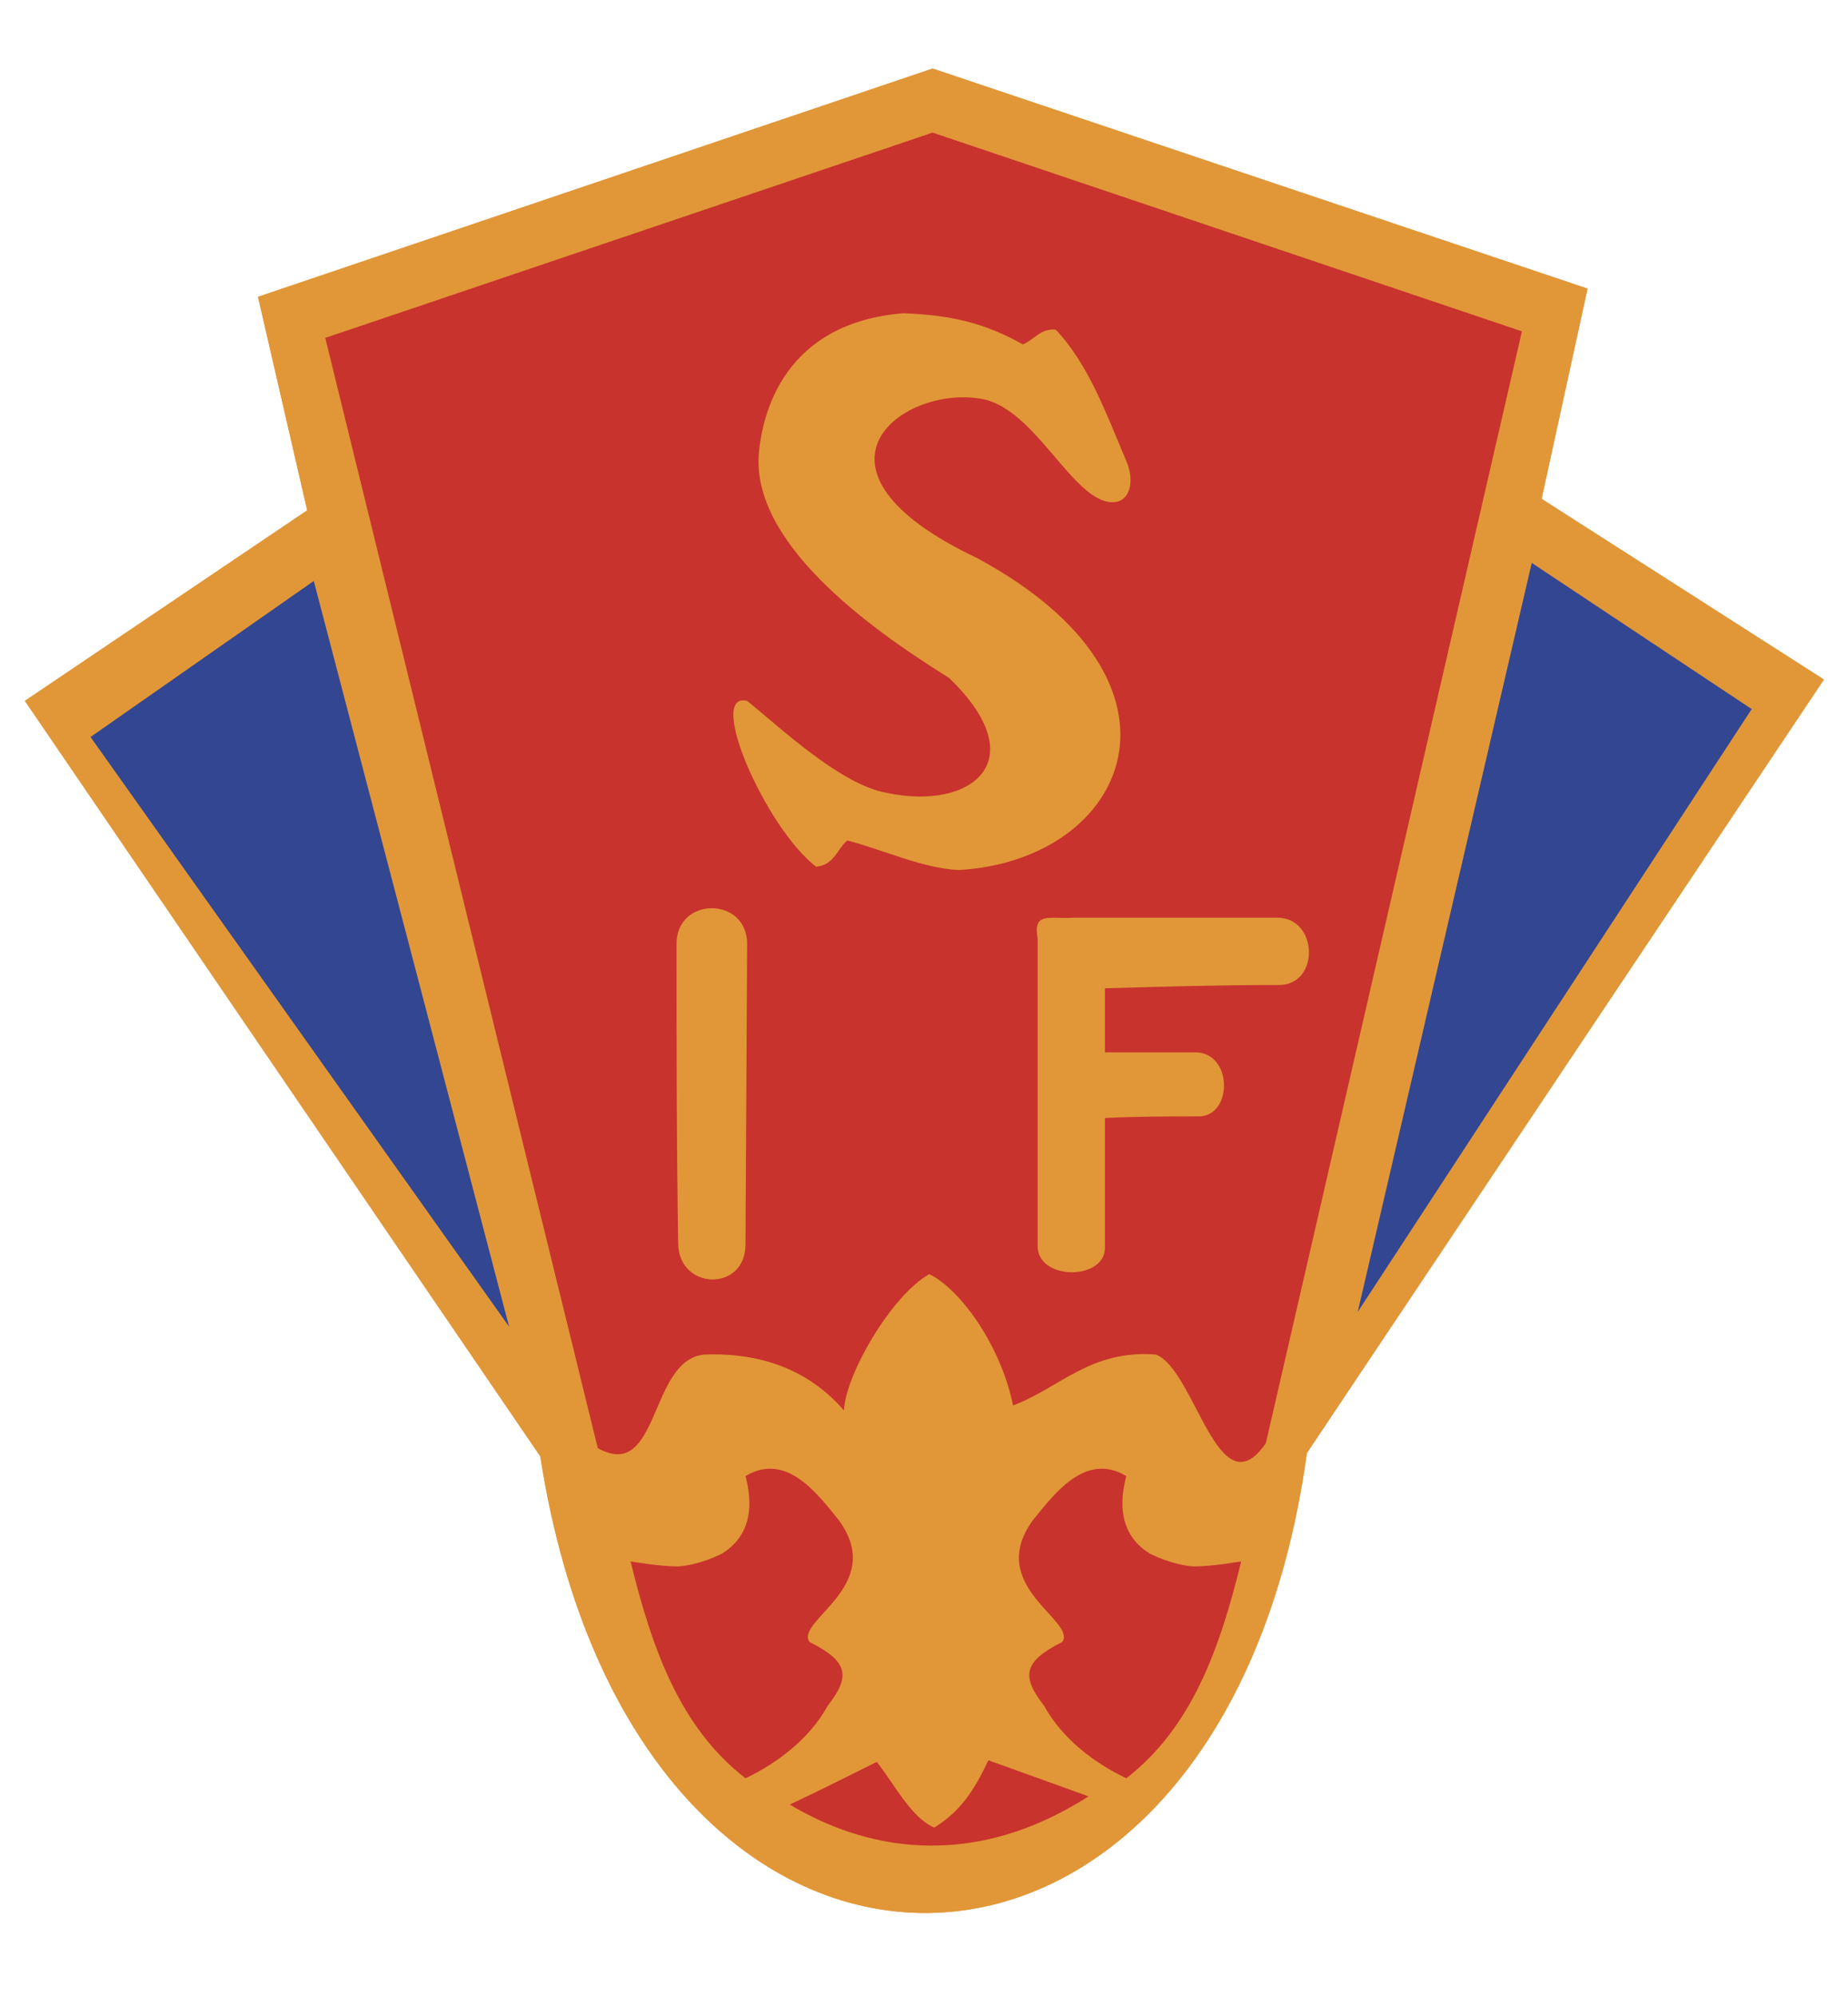
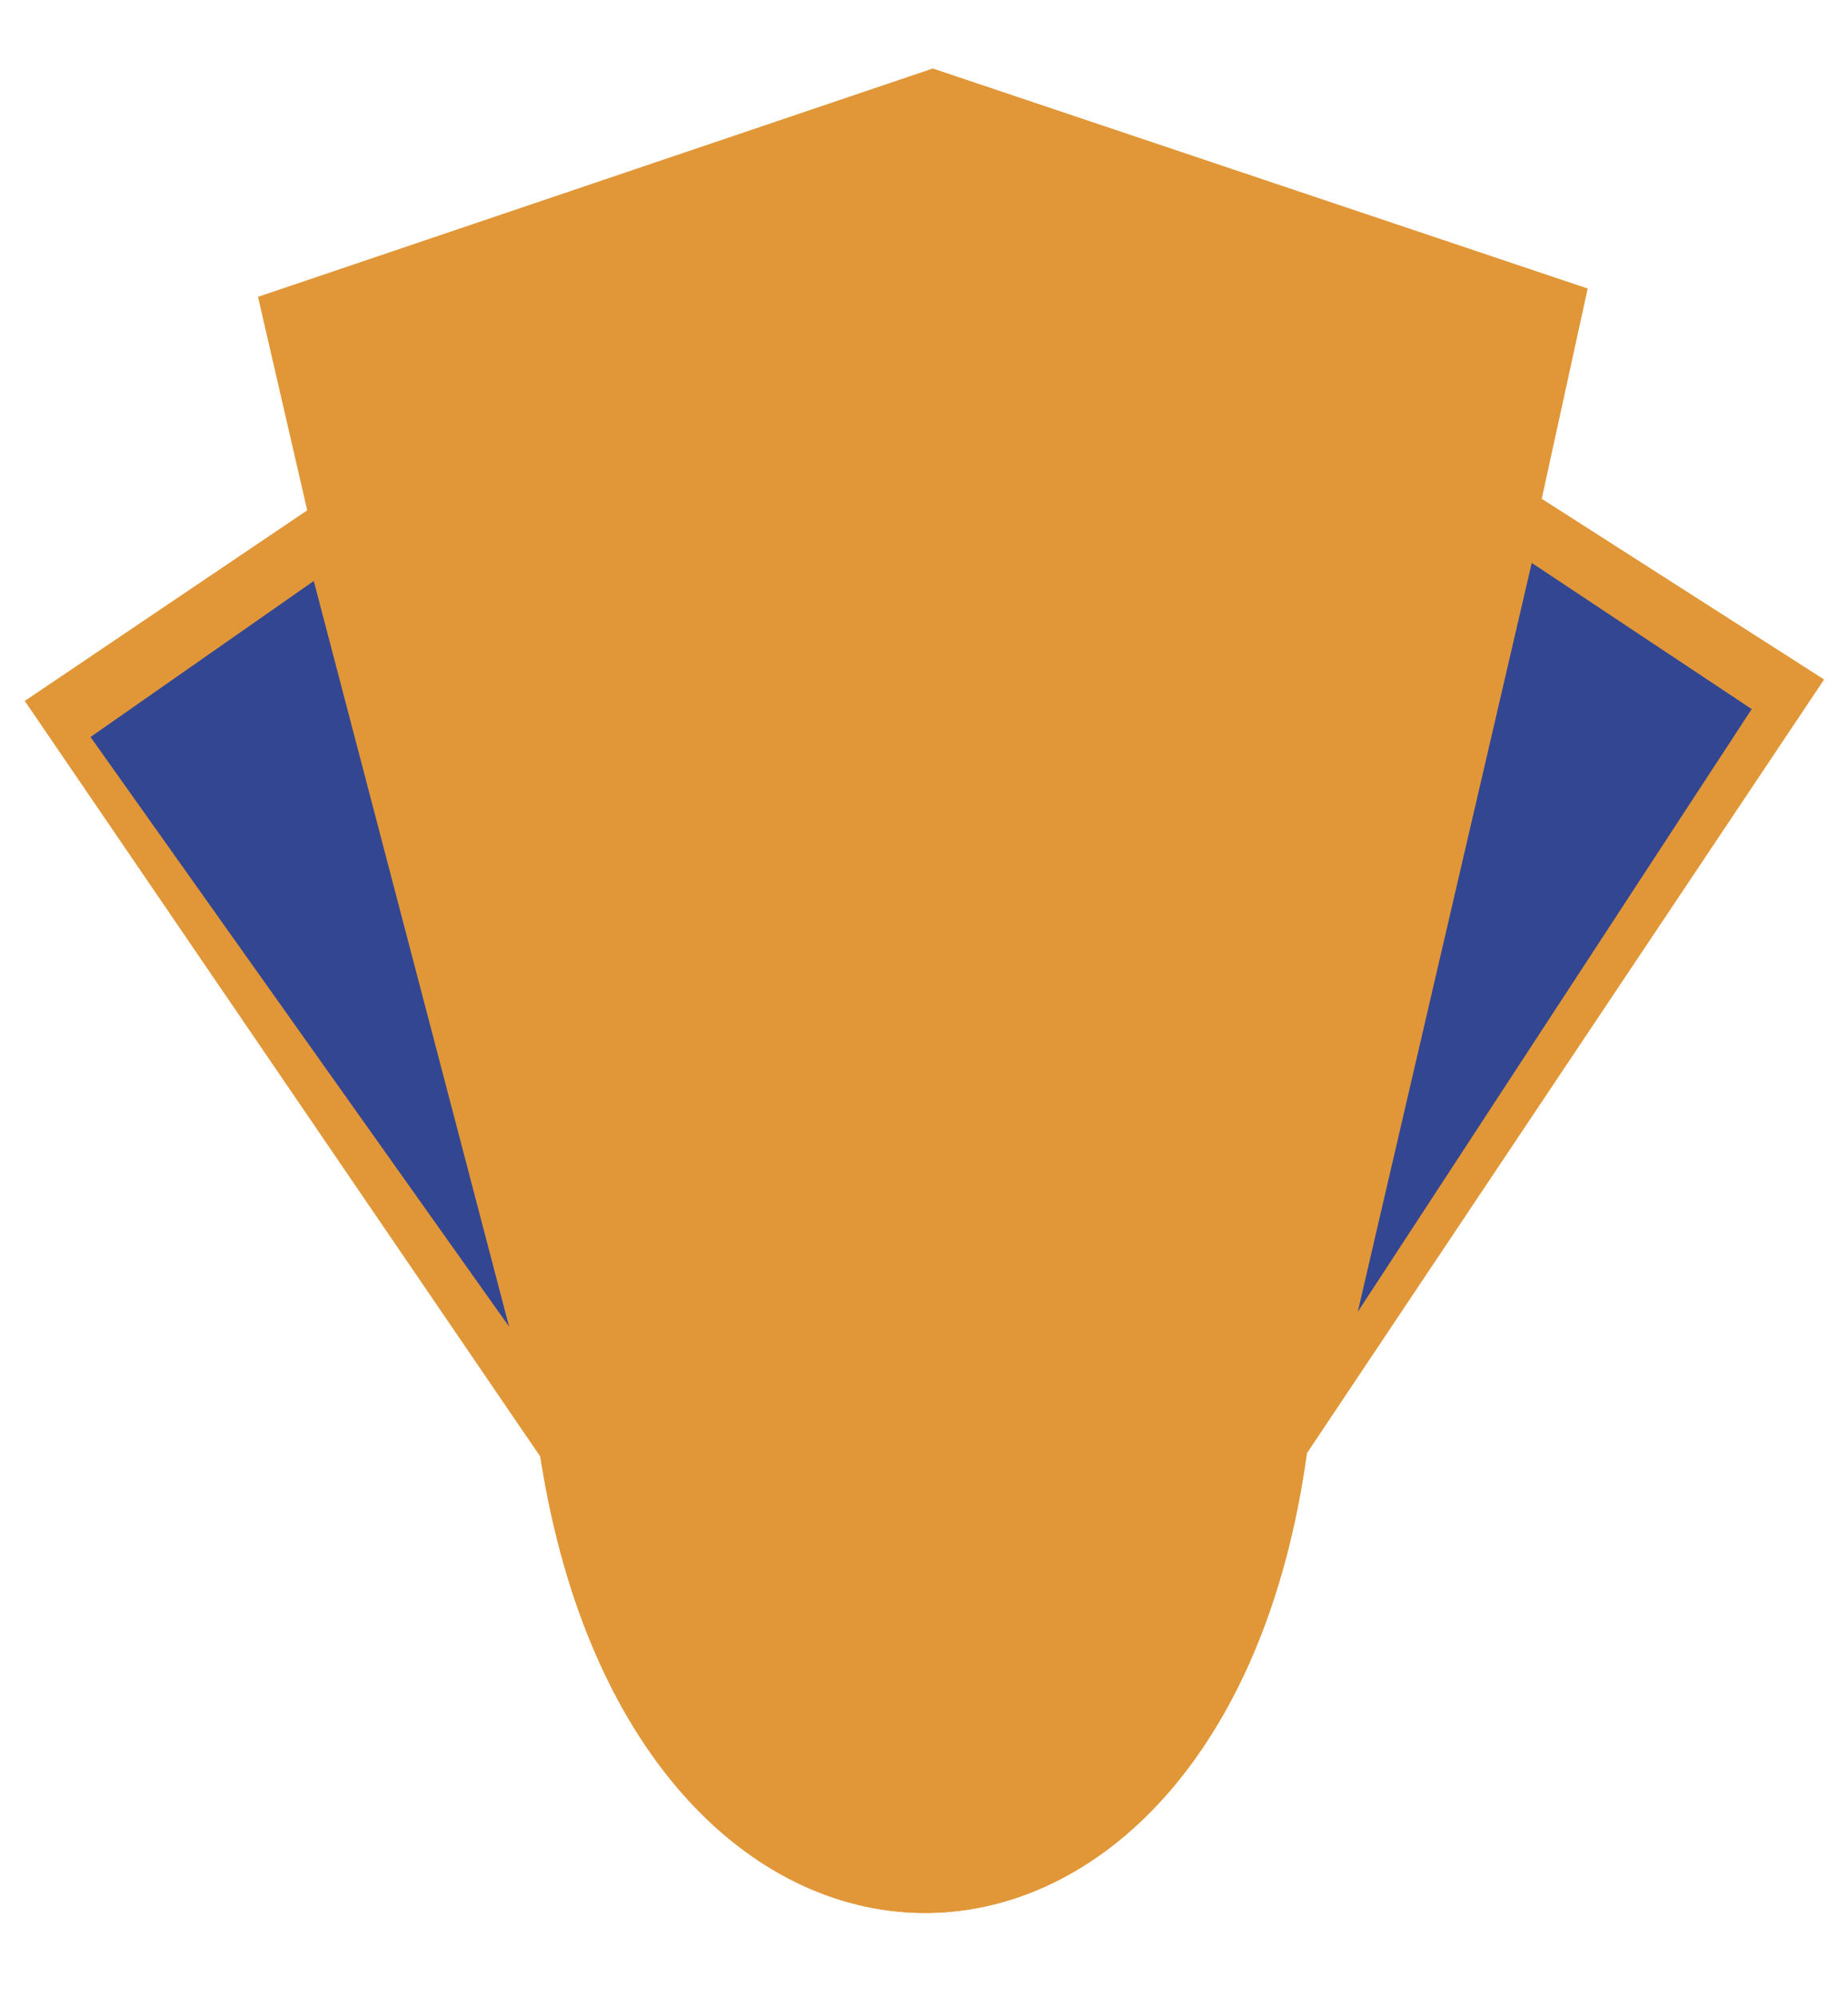
<svg xmlns="http://www.w3.org/2000/svg" version="1.1" id="Layer_1" x="0px" y="0px" width="500px" height="540px" viewBox="0 0 500 540" enable-background="new 0 0 500 540" xml:space="preserve">
+   <path fill-rule="evenodd" clip-rule="evenodd" fill="#E19738" d="M252.329,18.536l13.316,57.735L6.729,189.52  l139.458,204.295c25.755,166.098,184.756,163.431,207.405-0.896l139.895-209.176l-76.39-48.852l12.434-56.85L252.329,18.536z" />
  <path fill-rule="evenodd" clip-rule="evenodd" fill="#E19738" d="M252.329,18.536L69.803,80.263l13.316,57.735L6.729,189.52  l139.458,204.295c25.755,166.098,184.756,163.431,207.405-0.896l139.895-209.176l-76.39-48.852l12.434-56.85L252.329,18.536z" />
-   <path fill-rule="evenodd" clip-rule="evenodd" fill="#E19738" d="M252.329,18.536L69.803,80.263l13.316,57.735L6.729,189.52  l139.458,204.295c25.755,166.098,184.756,163.431,207.405-0.896l139.895-209.176l-76.39-48.852l12.434-56.85L252.329,18.536z" />
-   <path fill-rule="evenodd" clip-rule="evenodd" fill="#C8332D" d="M213.69,487.959c15.545,9.338,45.3,20.436,80.832-2.213  l-27.101-9.759c-3.996,8.417-7.544,13.763-14.651,18.198c-6.216-2.672-10.659-11.542-15.539-17.762  C229.236,480.413,221.239,484.404,213.69,487.959 M335.823,422.231c-5.77,23.539-13.328,44.87-31.083,58.621  c-8.449-3.984-17.334-10.647-22.199-19.533c-6.233-7.997-5.782-11.986,4.865-17.317c4.006-5.785-20.873-15.104-7.988-32.861  c5.782-7.107,14.214-18.657,25.322-12.001c-1.785,6.663-2.229,15.556,6.22,20.88c0,0,5.768,3.11,11.986,3.555  C328.277,423.574,335.377,422.231,335.823,422.231 M170.613,422.231c5.769,23.539,13.325,44.87,31.09,58.621  c8.434-3.984,17.318-10.647,22.205-19.533c6.215-7.997,5.768-11.986-4.887-17.317c-3.994-5.785,20.872-15.104,7.993-32.861  c-5.775-7.107-14.215-18.657-25.311-12.001c1.773,6.663,2.221,15.556-6.223,20.88c0,0-5.767,3.11-11.991,3.555  C178.162,423.574,171.053,422.231,170.613,422.231 M280.75,253.914v83.045c0,9.338,18.206,9.338,18.206,0.452v-35.089  c8.449-0.438,16.876-0.438,25.33-0.438c9.322,0,9.322-17.322-0.903-17.322h-24.427v-17.325c15.549-0.44,31.098-0.889,47.085-0.889  c11.105,0,10.654-18.203-0.446-18.203h-55.07C283.854,248.586,279.418,246.366,280.75,253.914 M183.044,255.247  c0,26.647,0,53.746,0.444,80.839c0,12.875,18.214,13.326,18.214,0.444l0.44-81.284C202.143,242.371,183.044,242.371,183.044,255.247   M285.645,89.149c-3.999-0.448-5.782,2.662-8.886,3.994c-10.226-5.775-19.548-7.997-32.426-8.433  c-31.975,2.658-38.191,26.648-39.075,38.635c-1.333,25.315,33.748,48.853,51.515,59.959c23.541,22.649,5.77,35.973-16.879,31.086  c-12.439-2.22-28.42-17.318-37.75-24.874c-11.106-2.658,4.887,34.203,18.66,44.857c4.879-0.444,5.768-4.887,8.433-7.108  c10.218,2.669,20.424,7.556,30.206,7.997c45.743-2.669,67.504-50.625,4.88-84.381c-50.631-23.981-20.429-46.635,0.888-43.078  c15.104,2.218,25.315,28.922,36.421,27.98c3.682-0.316,5.641-5.15,3.11-11.106C299.34,111.949,294.522,98.479,285.645,89.149   M252.329,35.857L88.004,91.371l73.728,300.222c16.87,9.322,13.764-23.98,28.869-25.314c11.103-0.437,26.2,1.778,37.743,15.104  c0.444-9.771,12.883-31.098,23.098-36.865c8.873,4.443,19.535,19.984,22.646,35.525c12.882-4.879,20.88-15.09,38.634-13.765  c10.662,3.991,16.881,42.635,29.766,23.976l69.287-300.657L252.329,35.857z" />
  <polygon fill-rule="evenodd" clip-rule="evenodd" fill="#334692" points="84.895,157.101 24.492,199.29 137.743,358.734 " />
  <polygon fill-rule="evenodd" clip-rule="evenodd" fill="#334692" points="414.433,152.213 367.357,354.735 473.946,191.738 " />
</svg>